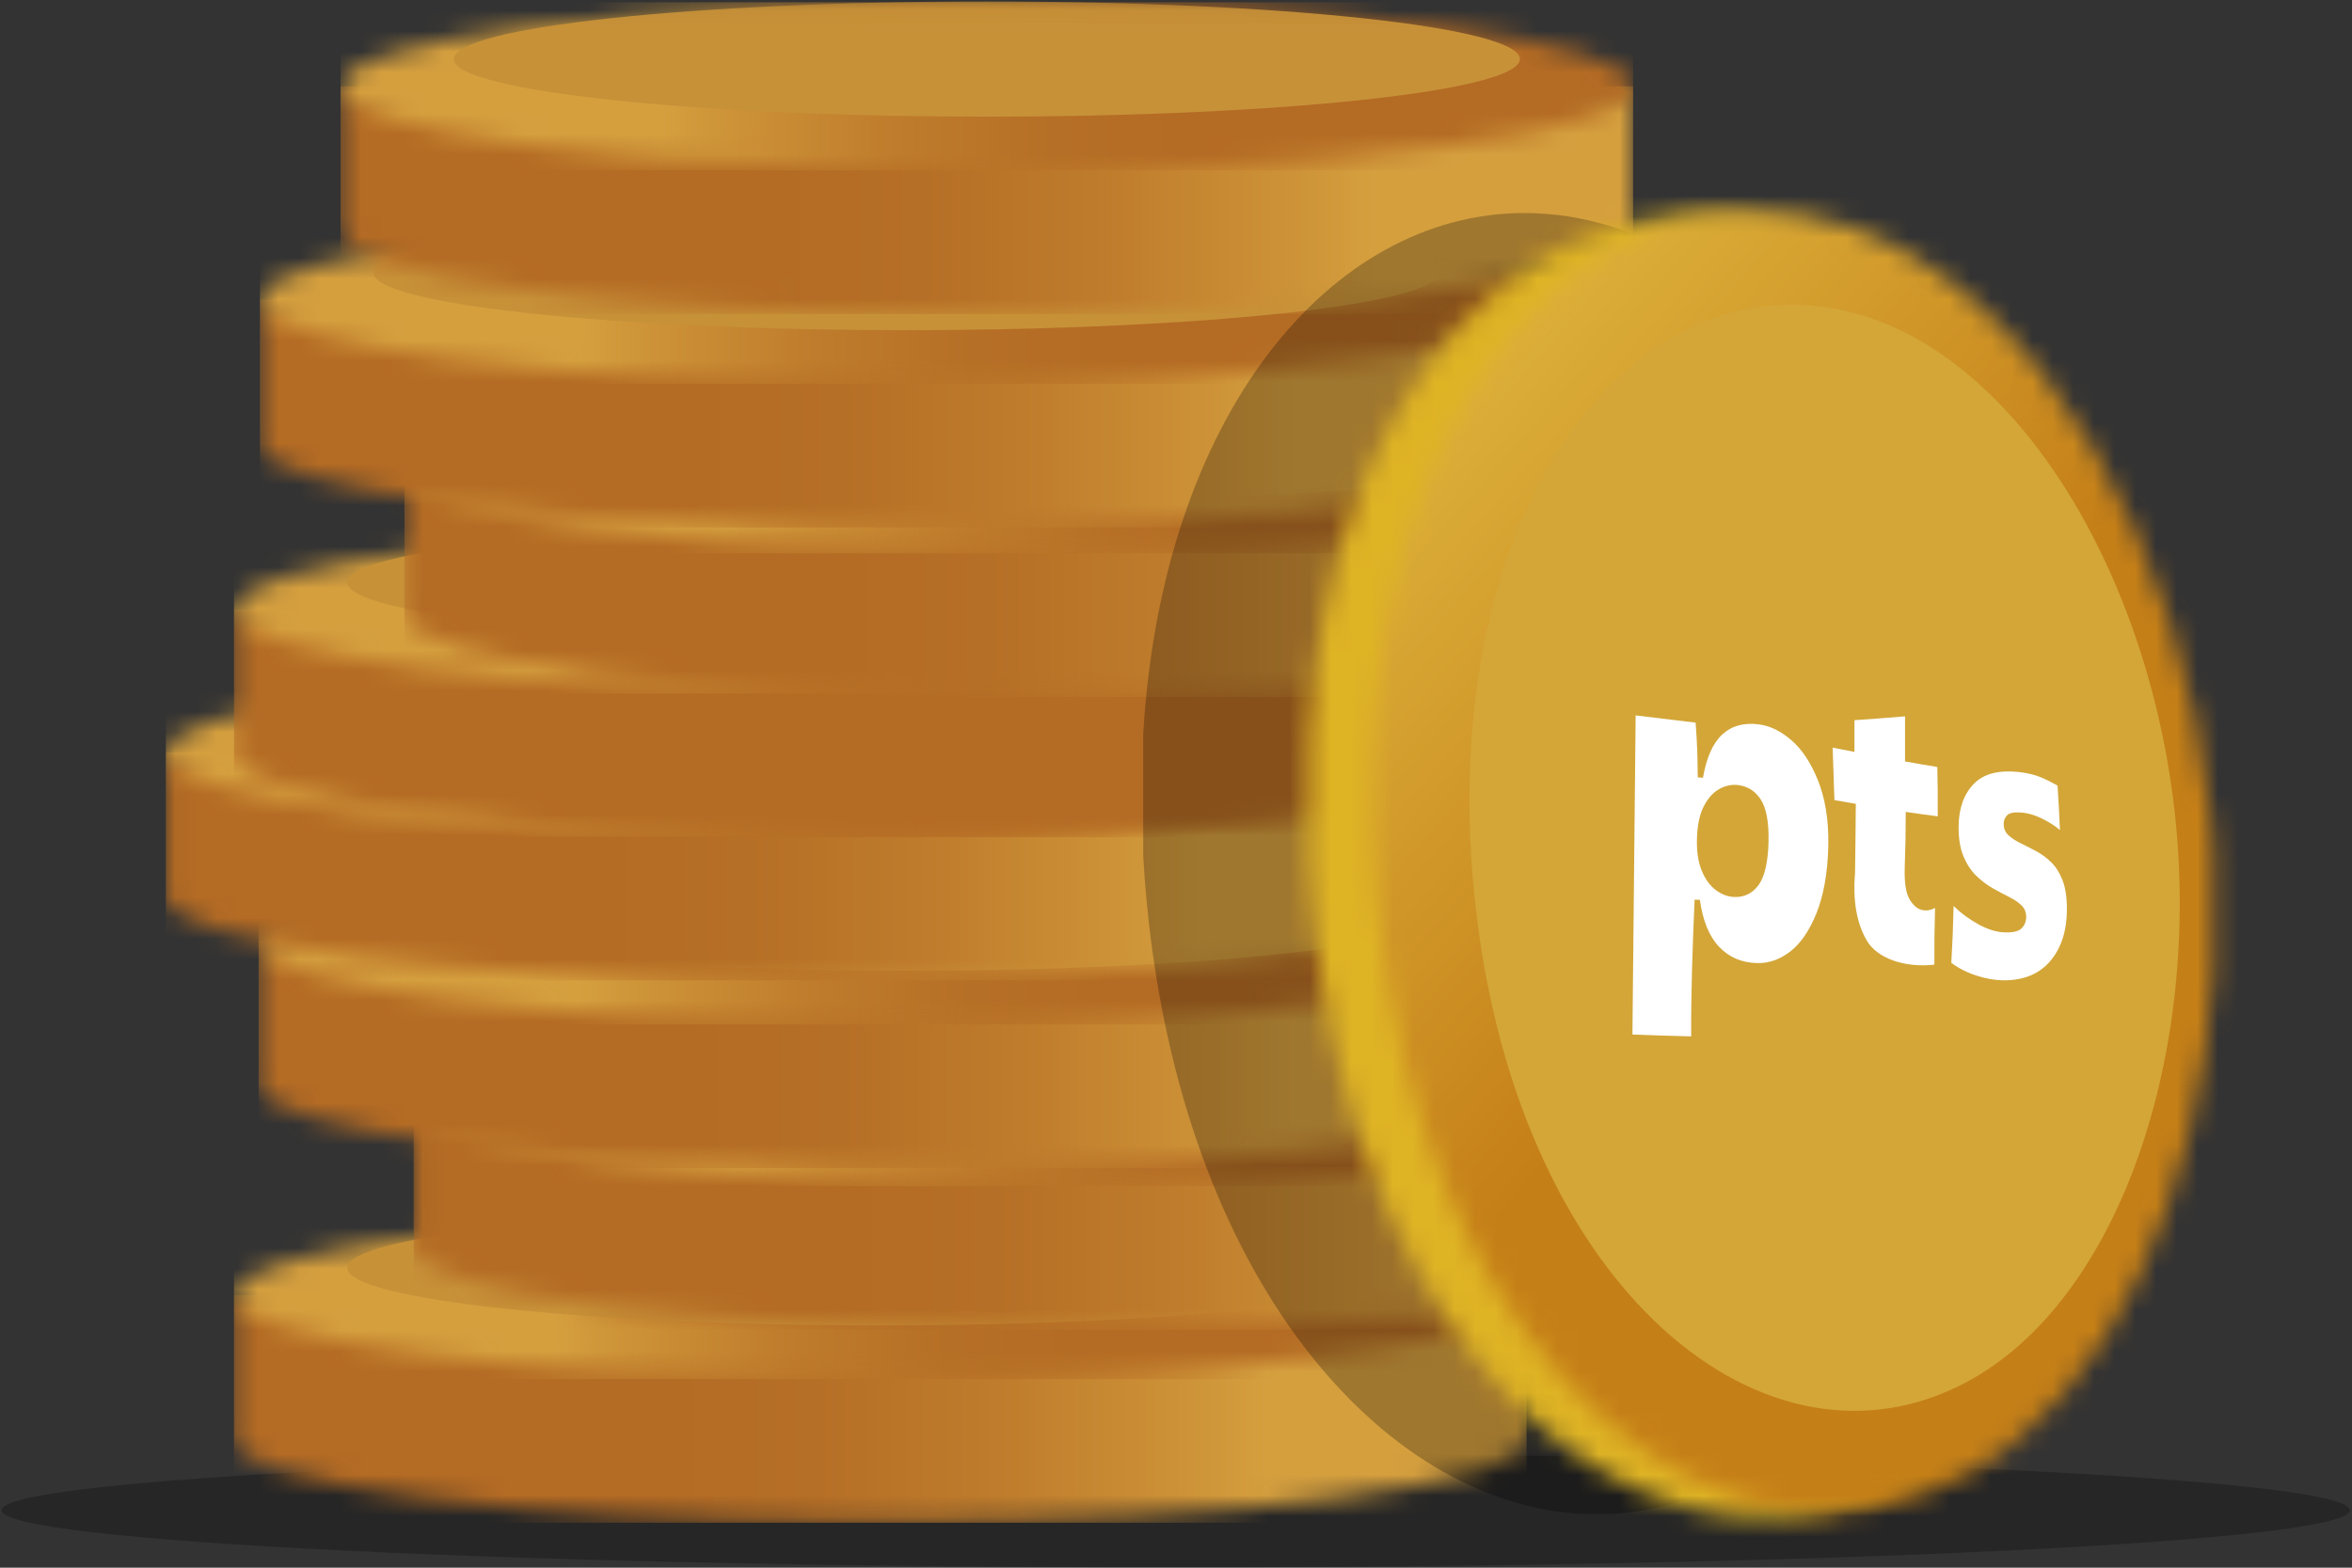
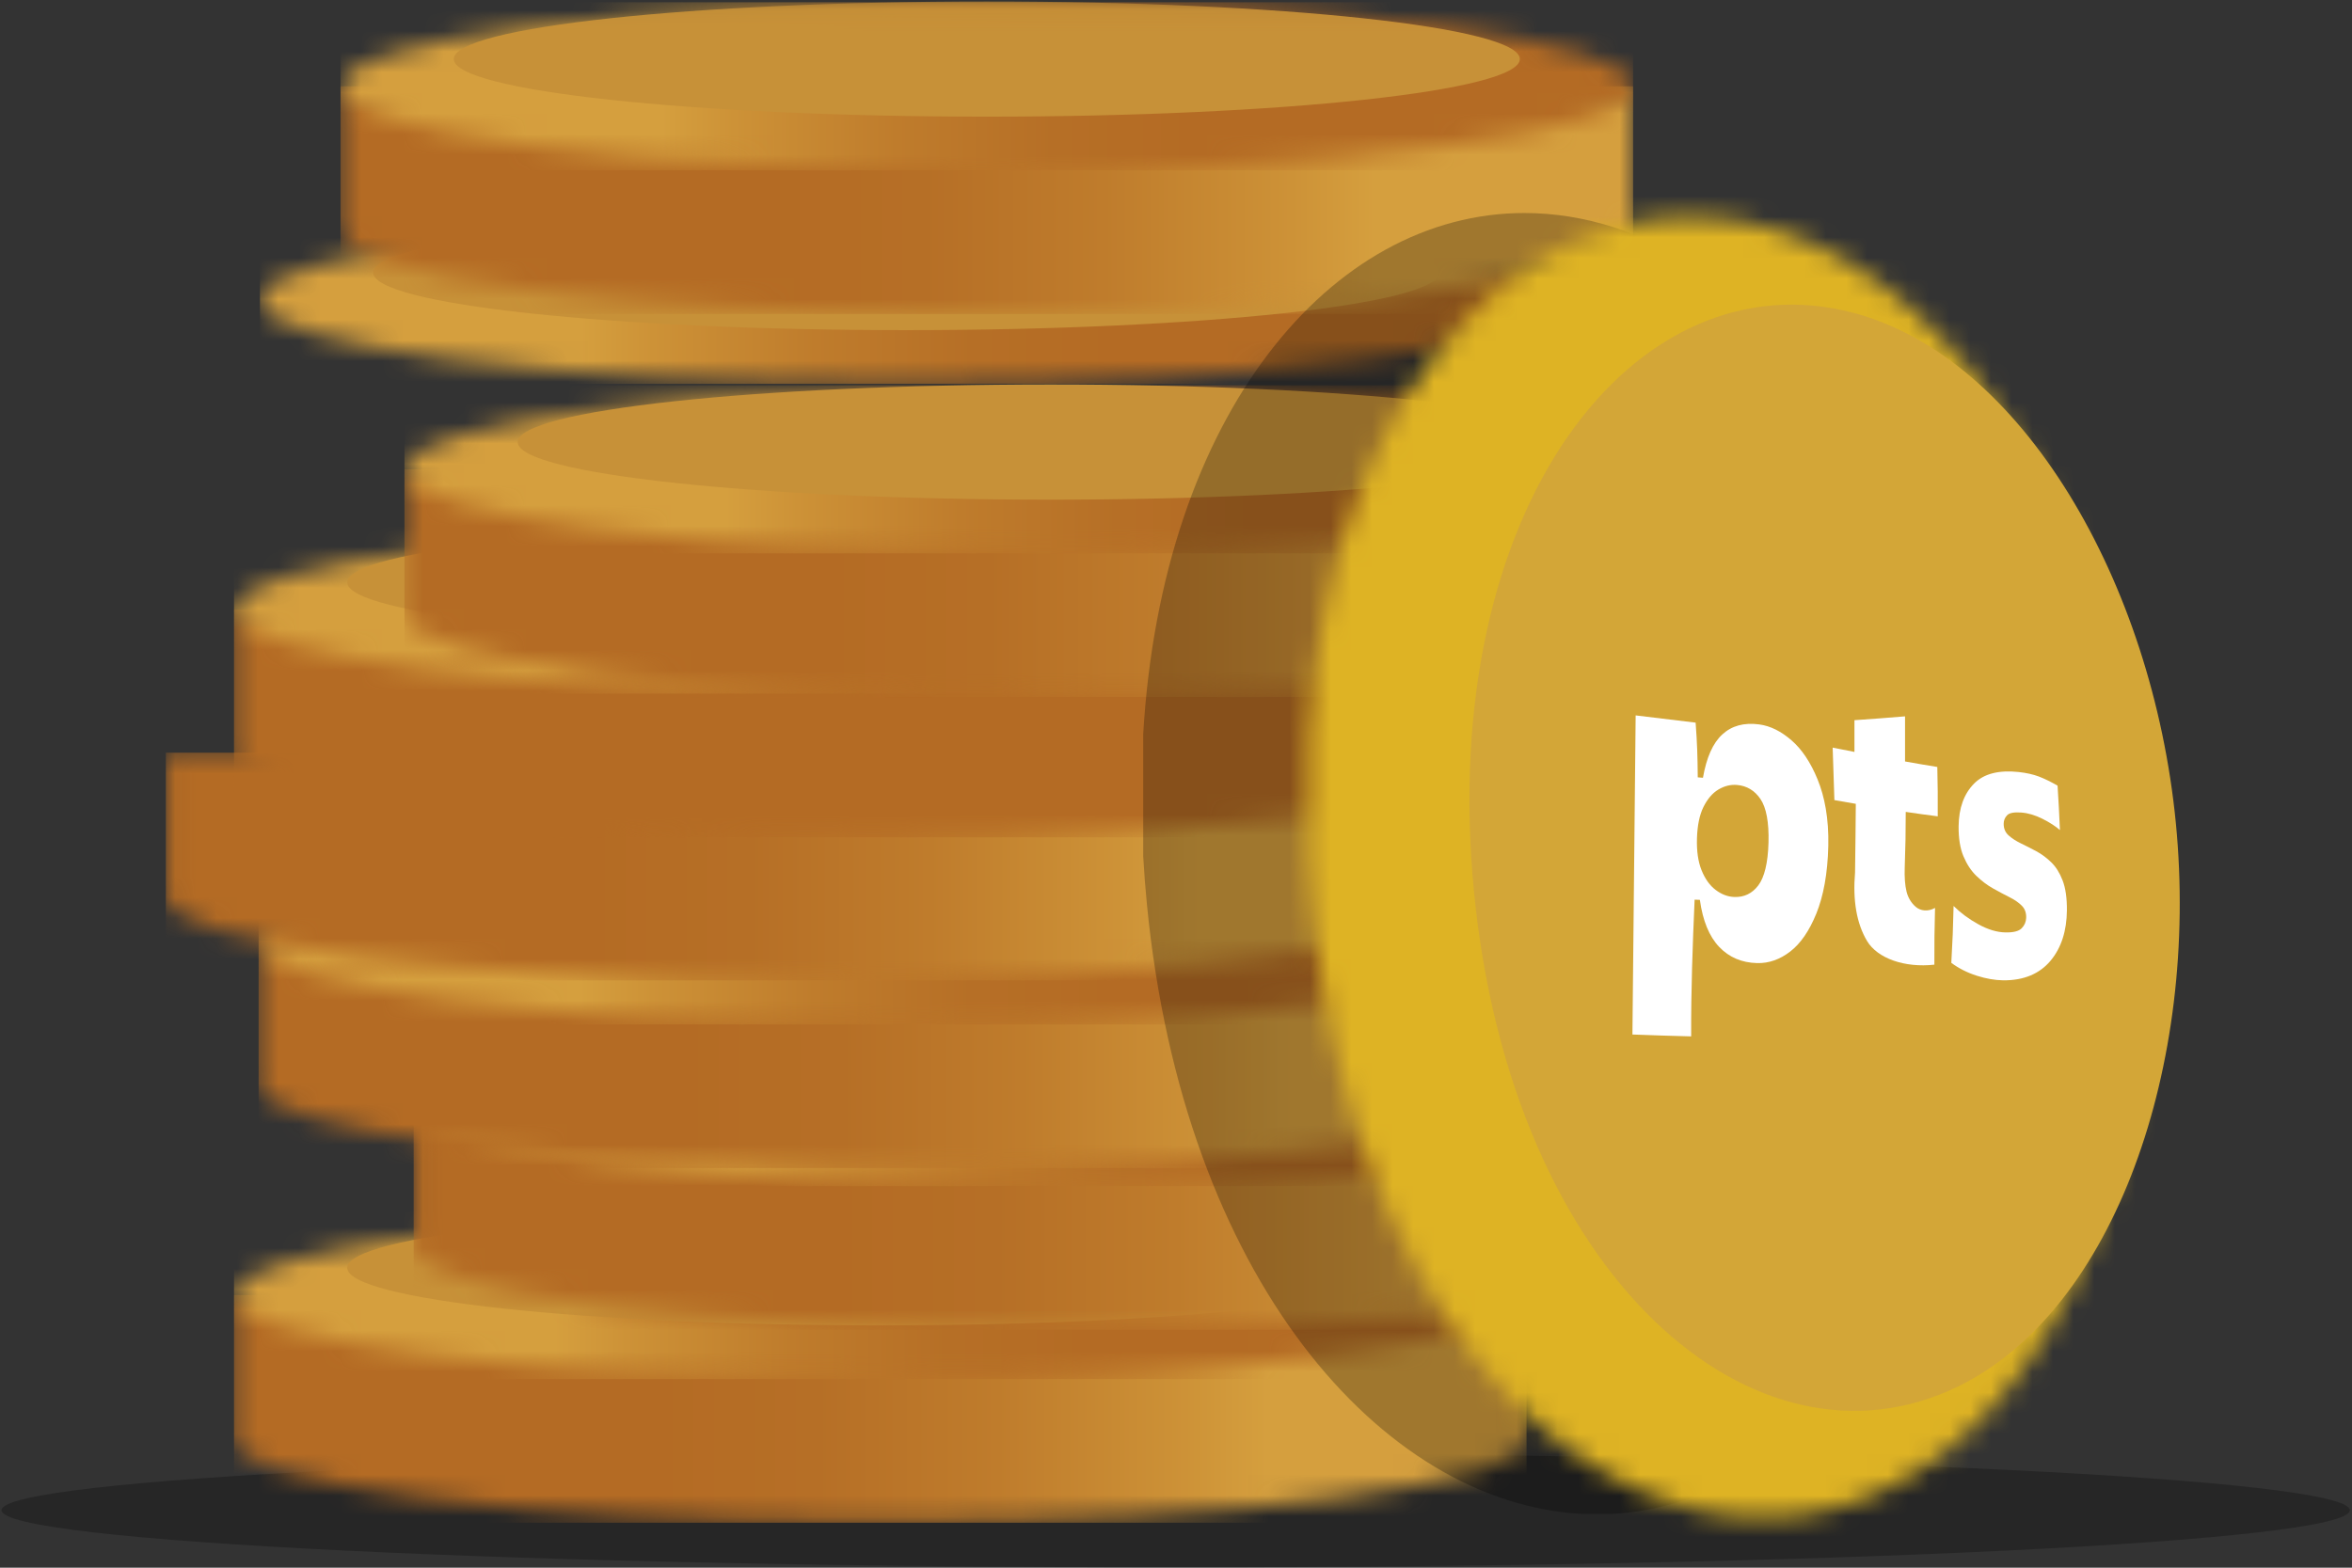
<svg xmlns="http://www.w3.org/2000/svg" width="114" height="76" viewBox="0 0 114 76" fill="none">
  <rect x="0" y="0" width="114" height="76" fill="#333333" stroke="none" />
  <g clip-path="url(#clip0_3839_20318)">
    <path opacity="0.25" d="M56.985 75.983C88.415 75.983 113.895 74.743 113.895 73.214C113.895 71.684 88.415 70.445 56.985 70.445C25.554 70.445 0.074 71.684 0.074 73.214C0.074 74.743 25.554 75.983 56.985 75.983Z" fill="black" />
    <mask id="mask0_3839_20318" style="mask-type:luminance" maskUnits="userSpaceOnUse" x="11" y="62" width="63" height="12">
      <path d="M11.342 62.783V69.747C11.342 71.997 25.366 73.821 42.667 73.821C59.967 73.821 73.992 71.997 73.992 69.747V62.783H11.342Z" fill="white" />
    </mask>
    <g mask="url(#mask0_3839_20318)">
      <path d="M73.992 62.783H11.342V73.821H73.992V62.783Z" fill="url(#paint0_linear_3839_20318)" />
    </g>
    <mask id="mask1_3839_20318" style="mask-type:luminance" maskUnits="userSpaceOnUse" x="11" y="58" width="63" height="9">
      <path d="M11.342 62.783C11.342 65.033 25.366 66.857 42.667 66.857C59.967 66.857 73.992 65.033 73.992 62.783C73.992 60.532 59.967 58.708 42.667 58.708C25.366 58.708 11.342 60.532 11.342 62.783Z" fill="white" />
    </mask>
    <g mask="url(#mask1_3839_20318)">
      <path d="M73.992 58.708H11.342V66.857H73.992V58.708Z" fill="url(#paint1_linear_3839_20318)" />
    </g>
    <mask id="mask2_3839_20318" style="mask-type:luminance" maskUnits="userSpaceOnUse" x="8" y="0" width="75" height="74">
      <path d="M82.699 0.07H8.038V73.821H82.699V0.07Z" fill="white" />
    </mask>
    <g mask="url(#mask2_3839_20318)">
      <path d="M16.83 61.462C16.83 63.004 28.397 64.254 42.666 64.254C56.935 64.254 68.502 63.004 68.502 61.462C68.502 59.919 56.935 58.669 42.666 58.669C28.397 58.669 16.83 59.919 16.83 61.462Z" fill="#C79138" />
    </g>
    <mask id="mask3_3839_20318" style="mask-type:luminance" maskUnits="userSpaceOnUse" x="20" y="53" width="63" height="12">
      <path d="M20.05 53.431V60.395C20.05 62.645 34.074 64.469 51.375 64.469C68.675 64.469 82.7 62.645 82.7 60.395V53.431H20.05Z" fill="white" />
    </mask>
    <g mask="url(#mask3_3839_20318)">
      <path d="M82.7 53.431H20.05V64.469H82.7V53.431Z" fill="url(#paint2_linear_3839_20318)" />
    </g>
    <mask id="mask4_3839_20318" style="mask-type:luminance" maskUnits="userSpaceOnUse" x="20" y="49" width="63" height="9">
      <path d="M20.05 53.431C20.05 55.681 34.074 57.505 51.375 57.505C68.675 57.505 82.7 55.681 82.7 53.431C82.7 51.18 68.675 49.356 51.375 49.356C34.075 49.356 20.05 51.18 20.05 53.431Z" fill="white" />
    </mask>
    <g mask="url(#mask4_3839_20318)">
      <path d="M82.7 49.356H20.05V57.505H82.7V49.356Z" fill="url(#paint3_linear_3839_20318)" />
    </g>
    <mask id="mask5_3839_20318" style="mask-type:luminance" maskUnits="userSpaceOnUse" x="8" y="0" width="75" height="74">
      <path d="M82.699 0.07H8.038V73.821H82.699V0.07Z" fill="white" />
    </mask>
    <g mask="url(#mask5_3839_20318)">
      <path d="M25.538 52.109C25.538 53.652 37.105 54.902 51.374 54.902C65.643 54.902 77.21 53.652 77.21 52.109C77.21 50.567 65.643 49.317 51.374 49.317C37.105 49.317 25.538 50.567 25.538 52.109Z" fill="#C79138" />
    </g>
    <mask id="mask6_3839_20318" style="mask-type:luminance" maskUnits="userSpaceOnUse" x="12" y="45" width="64" height="12">
      <path d="M12.535 45.588V52.552C12.535 54.802 26.56 56.626 43.86 56.626C61.16 56.626 75.185 54.802 75.185 52.552V45.588H12.535Z" fill="white" />
    </mask>
    <g mask="url(#mask6_3839_20318)">
      <path d="M75.185 45.588H12.535V56.626H75.185V45.588Z" fill="url(#paint4_linear_3839_20318)" />
    </g>
    <mask id="mask7_3839_20318" style="mask-type:luminance" maskUnits="userSpaceOnUse" x="12" y="41" width="64" height="9">
      <path d="M12.535 45.588C12.535 47.838 26.56 49.662 43.86 49.662C61.161 49.662 75.185 47.838 75.185 45.588C75.185 43.337 61.161 41.513 43.86 41.513C26.56 41.513 12.535 43.337 12.535 45.588Z" fill="white" />
    </mask>
    <g mask="url(#mask7_3839_20318)">
      <path d="M75.185 41.513H12.535V49.662H75.185V41.513Z" fill="url(#paint5_linear_3839_20318)" />
    </g>
    <mask id="mask8_3839_20318" style="mask-type:luminance" maskUnits="userSpaceOnUse" x="8" y="0" width="75" height="74">
      <path d="M82.699 0.07H8.038V73.821H82.699V0.07Z" fill="white" />
    </mask>
    <g mask="url(#mask8_3839_20318)">
-       <path d="M18.024 44.267C18.024 45.809 29.592 47.059 43.861 47.059C58.13 47.059 69.697 45.809 69.697 44.267C69.697 42.724 58.13 41.474 43.861 41.474C29.592 41.474 18.024 42.724 18.024 44.267Z" fill="#C79138" />
-     </g>
+       </g>
    <mask id="mask9_3839_20318" style="mask-type:luminance" maskUnits="userSpaceOnUse" x="8" y="36" width="63" height="12">
      <path d="M8.038 36.489V43.453C8.038 45.704 22.063 47.528 39.363 47.528C56.663 47.528 70.688 45.704 70.688 43.453V36.489H8.038Z" fill="white" />
    </mask>
    <g mask="url(#mask9_3839_20318)">
      <path d="M70.688 36.489H8.038V47.528H70.688V36.489Z" fill="url(#paint6_linear_3839_20318)" />
    </g>
    <mask id="mask10_3839_20318" style="mask-type:luminance" maskUnits="userSpaceOnUse" x="8" y="32" width="63" height="9">
-       <path d="M8.038 36.489C8.038 38.74 22.063 40.564 39.363 40.564C56.663 40.564 70.688 38.74 70.688 36.489C70.688 34.239 56.663 32.415 39.363 32.415C22.063 32.415 8.038 34.239 8.038 36.489Z" fill="white" />
-     </mask>
+       </mask>
    <g mask="url(#mask10_3839_20318)">
      <path d="M70.688 32.415H8.038V40.564H70.688V32.415Z" fill="url(#paint7_linear_3839_20318)" />
    </g>
    <mask id="mask11_3839_20318" style="mask-type:luminance" maskUnits="userSpaceOnUse" x="8" y="0" width="75" height="74">
      <path d="M82.699 0.07H8.038V73.821H82.699V0.07Z" fill="white" />
    </mask>
    <g mask="url(#mask11_3839_20318)">
      <path d="M13.527 35.168C13.527 36.71 25.095 37.961 39.364 37.961C53.633 37.961 65.2 36.71 65.2 35.168C65.2 33.626 53.632 32.376 39.364 32.376C25.095 32.376 13.527 33.626 13.527 35.168Z" fill="#C79138" />
    </g>
    <mask id="mask12_3839_20318" style="mask-type:luminance" maskUnits="userSpaceOnUse" x="11" y="29" width="63" height="12">
      <path d="M11.342 29.552V36.516C11.342 38.767 25.366 40.591 42.667 40.591C59.967 40.591 73.992 38.767 73.992 36.516V29.552H11.342Z" fill="white" />
    </mask>
    <g mask="url(#mask12_3839_20318)">
      <path d="M73.992 29.552H11.342V40.591H73.992V29.552Z" fill="url(#paint8_linear_3839_20318)" />
    </g>
    <mask id="mask13_3839_20318" style="mask-type:luminance" maskUnits="userSpaceOnUse" x="11" y="25" width="63" height="9">
      <path d="M11.342 29.552C11.342 31.803 25.366 33.627 42.667 33.627C59.967 33.627 73.992 31.803 73.992 29.552C73.992 27.302 59.967 25.478 42.667 25.478C25.366 25.478 11.342 27.302 11.342 29.552Z" fill="white" />
    </mask>
    <g mask="url(#mask13_3839_20318)">
      <path d="M73.992 25.478H11.342V33.627H73.992V25.478Z" fill="url(#paint9_linear_3839_20318)" />
    </g>
    <mask id="mask14_3839_20318" style="mask-type:luminance" maskUnits="userSpaceOnUse" x="8" y="0" width="75" height="74">
      <path d="M82.699 0.07H8.038V73.821H82.699V0.07Z" fill="white" />
    </mask>
    <g mask="url(#mask14_3839_20318)">
      <path d="M16.83 28.231C16.83 29.773 28.397 31.023 42.666 31.023C56.935 31.023 68.502 29.773 68.502 28.231C68.502 26.689 56.935 25.439 42.666 25.439C28.397 25.439 16.83 26.689 16.83 28.231Z" fill="#C79138" />
    </g>
    <mask id="mask15_3839_20318" style="mask-type:luminance" maskUnits="userSpaceOnUse" x="19" y="22" width="64" height="12">
      <path d="M19.604 22.752V29.716C19.604 31.967 33.628 33.791 50.928 33.791C68.229 33.791 82.254 31.967 82.254 29.716V22.752H19.604Z" fill="white" />
    </mask>
    <g mask="url(#mask15_3839_20318)">
      <path d="M82.254 22.752H19.604V33.791H82.254V22.752Z" fill="url(#paint10_linear_3839_20318)" />
    </g>
    <mask id="mask16_3839_20318" style="mask-type:luminance" maskUnits="userSpaceOnUse" x="19" y="18" width="64" height="9">
      <path d="M19.604 22.752C19.604 25.003 33.628 26.827 50.929 26.827C68.229 26.827 82.254 25.003 82.254 22.752C82.254 20.502 68.229 18.678 50.929 18.678C33.628 18.678 19.604 20.502 19.604 22.752Z" fill="white" />
    </mask>
    <g mask="url(#mask16_3839_20318)">
      <path d="M82.254 18.678H19.604V26.827H82.254V18.678Z" fill="url(#paint11_linear_3839_20318)" />
    </g>
    <mask id="mask17_3839_20318" style="mask-type:luminance" maskUnits="userSpaceOnUse" x="8" y="0" width="75" height="74">
      <path d="M82.699 0.07H8.038V73.821H82.699V0.07Z" fill="white" />
    </mask>
    <g mask="url(#mask17_3839_20318)">
      <path d="M25.093 21.431C25.093 22.973 36.66 24.223 50.929 24.223C65.198 24.223 76.765 22.973 76.765 21.431C76.765 19.889 65.198 18.639 50.929 18.639C36.66 18.639 25.093 19.889 25.093 21.431Z" fill="#C79138" />
    </g>
    <mask id="mask18_3839_20318" style="mask-type:luminance" maskUnits="userSpaceOnUse" x="12" y="14" width="64" height="12">
      <path d="M12.598 14.534V21.498C12.598 23.748 26.622 25.572 43.923 25.572C61.223 25.572 75.248 23.748 75.248 21.498V14.534H12.598Z" fill="white" />
    </mask>
    <g mask="url(#mask18_3839_20318)">
-       <path d="M75.248 14.534H12.598V25.572H75.248V14.534Z" fill="url(#paint12_linear_3839_20318)" />
-     </g>
+       </g>
    <mask id="mask19_3839_20318" style="mask-type:luminance" maskUnits="userSpaceOnUse" x="12" y="10" width="64" height="9">
      <path d="M12.598 14.534C12.598 16.784 26.622 18.608 43.923 18.608C61.223 18.608 75.248 16.784 75.248 14.534C75.248 12.284 61.223 10.459 43.923 10.459C26.622 10.459 12.598 12.284 12.598 14.534Z" fill="white" />
    </mask>
    <g mask="url(#mask19_3839_20318)">
      <path d="M75.248 10.459H12.598V18.608H75.248V10.459Z" fill="url(#paint13_linear_3839_20318)" />
    </g>
    <mask id="mask20_3839_20318" style="mask-type:luminance" maskUnits="userSpaceOnUse" x="8" y="0" width="75" height="74">
      <path d="M82.699 0.07H8.038V73.821H82.699V0.07Z" fill="white" />
    </mask>
    <g mask="url(#mask20_3839_20318)">
      <path d="M18.087 13.213C18.087 14.755 29.654 16.005 43.923 16.005C58.192 16.005 69.759 14.755 69.759 13.213C69.759 11.671 58.192 10.42 43.923 10.42C29.654 10.42 18.087 11.671 18.087 13.213Z" fill="#C79138" />
    </g>
    <mask id="mask21_3839_20318" style="mask-type:luminance" maskUnits="userSpaceOnUse" x="16" y="4" width="64" height="12">
      <path d="M16.506 4.184V11.148C16.506 13.399 30.53 15.223 47.831 15.223C65.131 15.223 79.156 13.399 79.156 11.148V4.184H16.506Z" fill="white" />
    </mask>
    <g mask="url(#mask21_3839_20318)">
      <path d="M79.156 4.184H16.506V15.223H79.156V4.184Z" fill="url(#paint14_linear_3839_20318)" />
    </g>
    <mask id="mask22_3839_20318" style="mask-type:luminance" maskUnits="userSpaceOnUse" x="16" y="0" width="64" height="9">
      <path d="M16.506 4.184C16.506 6.434 30.53 8.259 47.831 8.259C65.131 8.259 79.156 6.434 79.156 4.184C79.156 1.934 65.131 0.109 47.831 0.109C30.531 0.109 16.506 1.934 16.506 4.184Z" fill="white" />
    </mask>
    <g mask="url(#mask22_3839_20318)">
      <path d="M79.156 0.109H16.506V8.259H79.156V0.109Z" fill="url(#paint15_linear_3839_20318)" />
    </g>
    <mask id="mask23_3839_20318" style="mask-type:luminance" maskUnits="userSpaceOnUse" x="8" y="0" width="75" height="74">
      <path d="M82.699 0.07H8.038V73.821H82.699V0.07Z" fill="white" />
    </mask>
    <g mask="url(#mask23_3839_20318)">
      <path d="M21.995 2.863C21.995 4.405 33.562 5.655 47.831 5.655C62.1 5.655 73.667 4.405 73.667 2.863C73.667 1.321 62.1 0.071 47.831 0.071C33.562 0.071 21.995 1.321 21.995 2.863Z" fill="#C79138" />
    </g>
    <path opacity="0.25" d="M55.41 35.594V41.499C55.453 42.267 55.513 43.045 55.59 43.835C57.356 61.949 66.951 72.856 76.653 73.392H78.154C80.194 73.278 82.221 72.698 84.162 71.622C92.802 66.832 97.283 53.072 95.997 39.877C94.71 26.681 87.657 14.052 78.255 11.029C76.785 10.556 75.322 10.327 73.885 10.327C64.512 10.328 56.325 20.09 55.41 35.594Z" fill="black" />
    <mask id="mask24_3839_20318" style="mask-type:luminance" maskUnits="userSpaceOnUse" x="63" y="10" width="42" height="64">
      <path d="M63.43 35.766V41.671C63.473 42.439 63.532 43.217 63.609 44.007C65.376 62.121 74.971 73.029 84.673 73.565H86.174C88.213 73.451 90.24 72.871 92.182 71.794C100.822 67.004 105.303 53.245 104.016 40.049C102.73 26.854 95.676 14.224 86.274 11.201C84.804 10.728 83.341 10.499 81.905 10.5C72.531 10.5 64.344 20.262 63.43 35.766Z" fill="white" />
    </mask>
    <g mask="url(#mask24_3839_20318)">
      <path d="M98.8 -8.664L123.38 63.77L69.933 92.729L45.352 20.294L98.8 -8.664Z" fill="url(#paint16_linear_3839_20318)" />
    </g>
    <mask id="mask25_3839_20318" style="mask-type:luminance" maskUnits="userSpaceOnUse" x="66" y="10" width="42" height="64">
      <path d="M66.752 43.699C68.981 66.558 83.681 77.941 95.324 71.487C102.368 67.581 106.647 57.714 107.291 47.052V41.422C107.257 40.861 107.213 40.301 107.159 39.741C105.872 26.546 98.818 13.916 89.416 10.893C87.947 10.421 86.483 10.192 85.047 10.192C74.106 10.192 64.782 23.492 66.752 43.699Z" fill="white" />
    </mask>
    <g mask="url(#mask25_3839_20318)">
-       <path d="M157 47.816L99.859 113L50 36.184L107.141 -29L157 47.816Z" fill="url(#paint17_linear_3839_20318)" />
-     </g>
+       </g>
    <mask id="mask26_3839_20318" style="mask-type:luminance" maskUnits="userSpaceOnUse" x="63" y="10" width="45" height="64">
      <path d="M107.291 10.155H63.43V73.565H107.291V10.155Z" fill="white" />
    </mask>
    <g mask="url(#mask26_3839_20318)">
      <path d="M105.463 39.907C106.602 51.59 102.513 63.505 94.907 67.214C85.085 72.003 73.266 61.911 71.445 43.239C69.624 24.568 79.271 12.373 89.833 15.166C98.011 17.329 104.324 28.225 105.463 39.907Z" fill="#D3A637" />
      <path d="M79.279 34.682C80.44 34.822 81.026 34.892 82.186 35.033C82.263 36.09 82.279 36.621 82.289 37.685C82.39 37.694 82.441 37.698 82.541 37.706C82.712 36.727 83.019 36.027 83.48 35.604C83.942 35.181 84.531 35.023 85.261 35.118C85.821 35.191 86.34 35.462 86.838 35.894C87.334 36.325 87.76 36.958 88.099 37.789C88.437 38.618 88.646 39.67 88.616 41.012C88.586 42.357 88.376 43.455 88.036 44.291C87.696 45.126 87.273 45.743 86.772 46.128C86.272 46.514 85.737 46.704 85.168 46.69C84.424 46.672 83.807 46.411 83.325 45.902C82.843 45.395 82.53 44.633 82.392 43.624C82.29 43.621 82.239 43.619 82.137 43.615C82.04 45.823 81.96 48.033 81.97 50.243C80.831 50.213 80.256 50.195 79.123 50.152L79.279 34.682ZM84.192 38.054C83.881 38.028 83.58 38.102 83.288 38.277C82.998 38.45 82.758 38.734 82.565 39.122C82.374 39.508 82.27 40.019 82.251 40.643C82.232 41.257 82.306 41.778 82.477 42.197C82.647 42.614 82.875 42.932 83.16 43.145C83.444 43.359 83.743 43.473 84.058 43.485C84.537 43.504 84.927 43.315 85.223 42.924C85.519 42.533 85.691 41.838 85.718 40.851C85.746 39.851 85.607 39.149 85.329 38.737C85.052 38.326 84.668 38.094 84.192 38.054Z" fill="white" />
      <path d="M92.336 36.915C92.977 37.029 93.29 37.083 93.9 37.182C93.922 38.138 93.926 38.613 93.921 39.575C93.314 39.497 93.004 39.454 92.37 39.36C92.368 40.428 92.359 40.965 92.321 42.056C92.305 42.525 92.333 42.914 92.408 43.22C92.482 43.52 92.634 43.773 92.856 43.964C93.079 44.156 93.439 44.212 93.79 44.015C93.758 45.17 93.758 45.649 93.758 46.766C92.325 46.926 91 46.467 90.492 45.614C89.984 44.76 89.799 43.64 89.913 42.3C89.936 40.859 89.936 40.221 89.95 38.969C89.538 38.899 89.331 38.863 88.912 38.788L88.828 36.244C89.255 36.33 89.466 36.372 89.884 36.453V34.914C90.887 34.843 91.39 34.807 92.336 34.728L92.336 36.915Z" fill="white" />
      <path d="M100.181 44.144C100.171 45.122 99.915 45.947 99.387 46.577C98.86 47.206 98.094 47.536 97.087 47.525C96.689 47.519 96.261 47.445 95.808 47.3C95.353 47.154 94.942 46.947 94.579 46.678C94.643 45.552 94.664 45.002 94.689 43.921C95.03 44.259 95.433 44.557 95.893 44.81C96.353 45.064 96.79 45.194 97.196 45.203C97.586 45.212 97.849 45.143 97.987 45.004C98.126 44.865 98.199 44.694 98.207 44.501C98.217 44.258 98.147 44.059 97.994 43.906C97.843 43.754 97.644 43.617 97.397 43.494C97.15 43.371 96.886 43.229 96.602 43.07C96.319 42.912 96.048 42.707 95.793 42.461C95.536 42.213 95.328 41.894 95.166 41.508C95.004 41.121 94.927 40.634 94.933 40.055C94.941 39.17 95.197 38.478 95.684 37.986C96.171 37.492 96.916 37.327 97.838 37.426C98.221 37.468 98.547 37.541 98.824 37.646C99.1 37.751 99.404 37.901 99.729 38.088C99.782 38.938 99.806 39.366 99.844 40.241C99.625 40.051 99.345 39.87 98.996 39.694C98.645 39.518 98.303 39.416 97.969 39.391C97.627 39.366 97.393 39.407 97.284 39.522C97.172 39.639 97.117 39.778 97.117 39.937C97.117 40.167 97.195 40.355 97.353 40.497C97.51 40.638 97.71 40.77 97.95 40.886C98.189 41.001 98.441 41.129 98.698 41.267C98.956 41.406 99.196 41.584 99.423 41.804C99.648 42.022 99.831 42.313 99.973 42.681C100.116 43.051 100.187 43.533 100.181 44.144Z" fill="white" />
    </g>
  </g>
  <defs>
    <linearGradient id="paint0_linear_3839_20318" x1="79.316" y1="68.303" x2="7.277" y2="68.303" gradientUnits="userSpaceOnUse">
      <stop stop-color="#D59F3E" />
      <stop offset="0.248" stop-color="#D59F3E" />
      <stop offset="0.304" stop-color="#CD9237" />
      <stop offset="0.43" stop-color="#BF7C2C" />
      <stop offset="0.552" stop-color="#B66F26" />
      <stop offset="0.662" stop-color="#B46B24" />
      <stop offset="1" stop-color="#B46B24" />
    </linearGradient>
    <linearGradient id="paint1_linear_3839_20318" x1="11.339" y1="62.782" x2="73.989" y2="62.782" gradientUnits="userSpaceOnUse">
      <stop stop-color="#D59F3E" />
      <stop offset="0.248" stop-color="#D59F3E" />
      <stop offset="0.304" stop-color="#CD9237" />
      <stop offset="0.43" stop-color="#BF7C2C" />
      <stop offset="0.552" stop-color="#B66F26" />
      <stop offset="0.662" stop-color="#B46B24" />
      <stop offset="1" stop-color="#B46B24" />
    </linearGradient>
    <linearGradient id="paint2_linear_3839_20318" x1="88.025" y1="58.949" x2="15.937" y2="58.949" gradientUnits="userSpaceOnUse">
      <stop stop-color="#D59F3E" />
      <stop offset="0.248" stop-color="#D59F3E" />
      <stop offset="0.304" stop-color="#CD9237" />
      <stop offset="0.43" stop-color="#BF7C2C" />
      <stop offset="0.552" stop-color="#B66F26" />
      <stop offset="0.662" stop-color="#B46B24" />
      <stop offset="1" stop-color="#B46B24" />
    </linearGradient>
    <linearGradient id="paint3_linear_3839_20318" x1="20.05" y1="53.43" x2="82.7" y2="53.43" gradientUnits="userSpaceOnUse">
      <stop stop-color="#D59F3E" />
      <stop offset="0.248" stop-color="#D59F3E" />
      <stop offset="0.304" stop-color="#CD9237" />
      <stop offset="0.43" stop-color="#BF7C2C" />
      <stop offset="0.552" stop-color="#B66F26" />
      <stop offset="0.662" stop-color="#B46B24" />
      <stop offset="1" stop-color="#B46B24" />
    </linearGradient>
    <linearGradient id="paint4_linear_3839_20318" x1="80.532" y1="51.108" x2="8.493" y2="51.108" gradientUnits="userSpaceOnUse">
      <stop stop-color="#D59F3E" />
      <stop offset="0.248" stop-color="#D59F3E" />
      <stop offset="0.304" stop-color="#CD9237" />
      <stop offset="0.43" stop-color="#BF7C2C" />
      <stop offset="0.552" stop-color="#B66F26" />
      <stop offset="0.662" stop-color="#B46B24" />
      <stop offset="1" stop-color="#B46B24" />
    </linearGradient>
    <linearGradient id="paint5_linear_3839_20318" x1="12.534" y1="45.588" x2="75.184" y2="45.588" gradientUnits="userSpaceOnUse">
      <stop stop-color="#D59F3E" />
      <stop offset="0.248" stop-color="#D59F3E" />
      <stop offset="0.304" stop-color="#CD9237" />
      <stop offset="0.43" stop-color="#BF7C2C" />
      <stop offset="0.552" stop-color="#B66F26" />
      <stop offset="0.662" stop-color="#B46B24" />
      <stop offset="1" stop-color="#B46B24" />
    </linearGradient>
    <linearGradient id="paint6_linear_3839_20318" x1="76.057" y1="42.01" x2="3.965" y2="42.01" gradientUnits="userSpaceOnUse">
      <stop stop-color="#D59F3E" />
      <stop offset="0.248" stop-color="#D59F3E" />
      <stop offset="0.304" stop-color="#CD9237" />
      <stop offset="0.43" stop-color="#BF7C2C" />
      <stop offset="0.552" stop-color="#B66F26" />
      <stop offset="0.662" stop-color="#B46B24" />
      <stop offset="1" stop-color="#B46B24" />
    </linearGradient>
    <linearGradient id="paint7_linear_3839_20318" x1="8.037" y1="36.49" x2="70.687" y2="36.49" gradientUnits="userSpaceOnUse">
      <stop stop-color="#D59F3E" />
      <stop offset="0.248" stop-color="#D59F3E" />
      <stop offset="0.304" stop-color="#CD9237" />
      <stop offset="0.43" stop-color="#BF7C2C" />
      <stop offset="0.552" stop-color="#B66F26" />
      <stop offset="0.662" stop-color="#B46B24" />
      <stop offset="1" stop-color="#B46B24" />
    </linearGradient>
    <linearGradient id="paint8_linear_3839_20318" x1="-842092" y1="35.086" x2="7.326" y2="35.086" gradientUnits="userSpaceOnUse">
      <stop stop-color="#D59F3E" />
      <stop offset="0.248" stop-color="#D59F3E" />
      <stop offset="0.304" stop-color="#CD9237" />
      <stop offset="0.43" stop-color="#BF7C2C" />
      <stop offset="0.552" stop-color="#B66F26" />
      <stop offset="0.662" stop-color="#B46B24" />
      <stop offset="1" stop-color="#B46B24" />
    </linearGradient>
    <linearGradient id="paint9_linear_3839_20318" x1="11.339" y1="29.552" x2="73.989" y2="29.552" gradientUnits="userSpaceOnUse">
      <stop stop-color="#D59F3E" />
      <stop offset="0.248" stop-color="#D59F3E" />
      <stop offset="0.304" stop-color="#CD9237" />
      <stop offset="0.43" stop-color="#BF7C2C" />
      <stop offset="0.552" stop-color="#B66F26" />
      <stop offset="0.662" stop-color="#B46B24" />
      <stop offset="1" stop-color="#B46B24" />
    </linearGradient>
    <linearGradient id="paint10_linear_3839_20318" x1="87.644" y1="28.27" x2="15.556" y2="28.27" gradientUnits="userSpaceOnUse">
      <stop stop-color="#D59F3E" />
      <stop offset="0.248" stop-color="#D59F3E" />
      <stop offset="0.304" stop-color="#CD9237" />
      <stop offset="0.43" stop-color="#BF7C2C" />
      <stop offset="0.552" stop-color="#B66F26" />
      <stop offset="0.662" stop-color="#B46B24" />
      <stop offset="1" stop-color="#B46B24" />
    </linearGradient>
    <linearGradient id="paint11_linear_3839_20318" x1="19.604" y1="22.754" x2="82.253" y2="22.754" gradientUnits="userSpaceOnUse">
      <stop stop-color="#D59F3E" />
      <stop offset="0.248" stop-color="#D59F3E" />
      <stop offset="0.304" stop-color="#CD9237" />
      <stop offset="0.43" stop-color="#BF7C2C" />
      <stop offset="0.552" stop-color="#B66F26" />
      <stop offset="0.662" stop-color="#B46B24" />
      <stop offset="1" stop-color="#B46B24" />
    </linearGradient>
    <linearGradient id="paint12_linear_3839_20318" x1="80.578" y1="20.051" x2="8.539" y2="20.051" gradientUnits="userSpaceOnUse">
      <stop stop-color="#D59F3E" />
      <stop offset="0.248" stop-color="#D59F3E" />
      <stop offset="0.304" stop-color="#CD9237" />
      <stop offset="0.43" stop-color="#BF7C2C" />
      <stop offset="0.552" stop-color="#B66F26" />
      <stop offset="0.662" stop-color="#B46B24" />
      <stop offset="1" stop-color="#B46B24" />
    </linearGradient>
    <linearGradient id="paint13_linear_3839_20318" x1="12.595" y1="14.534" x2="75.245" y2="14.534" gradientUnits="userSpaceOnUse">
      <stop stop-color="#D59F3E" />
      <stop offset="0.248" stop-color="#D59F3E" />
      <stop offset="0.304" stop-color="#CD9237" />
      <stop offset="0.43" stop-color="#BF7C2C" />
      <stop offset="0.552" stop-color="#B66F26" />
      <stop offset="0.662" stop-color="#B46B24" />
      <stop offset="1" stop-color="#B46B24" />
    </linearGradient>
    <linearGradient id="paint14_linear_3839_20318" x1="84.481" y1="9.705" x2="12.447" y2="9.705" gradientUnits="userSpaceOnUse">
      <stop stop-color="#D59F3E" />
      <stop offset="0.248" stop-color="#D59F3E" />
      <stop offset="0.304" stop-color="#CD9237" />
      <stop offset="0.43" stop-color="#BF7C2C" />
      <stop offset="0.552" stop-color="#B66F26" />
      <stop offset="0.662" stop-color="#B46B24" />
      <stop offset="1" stop-color="#B46B24" />
    </linearGradient>
    <linearGradient id="paint15_linear_3839_20318" x1="16.506" y1="4.184" x2="79.156" y2="4.184" gradientUnits="userSpaceOnUse">
      <stop stop-color="#D59F3E" />
      <stop offset="0.248" stop-color="#D59F3E" />
      <stop offset="0.304" stop-color="#CD9237" />
      <stop offset="0.43" stop-color="#BF7C2C" />
      <stop offset="0.552" stop-color="#B66F26" />
      <stop offset="0.662" stop-color="#B46B24" />
      <stop offset="1" stop-color="#B46B24" />
    </linearGradient>
    <linearGradient id="paint16_linear_3839_20318" x1="2214.29" y1="6318.62" x2="2238.88" y2="6390.76" gradientUnits="userSpaceOnUse">
      <stop stop-color="#DEB324" />
      <stop offset="0.248" stop-color="#DEB324" />
      <stop offset="0.264" stop-color="#DCAF21" />
      <stop offset="0.405" stop-color="#D2990E" />
      <stop offset="0.54" stop-color="#CD8C03" />
      <stop offset="0.662" stop-color="#CB8800" />
      <stop offset="1" stop-color="#CB8800" />
    </linearGradient>
    <linearGradient id="paint17_linear_3839_20318" x1="11225.5" y1="-12710.9" x2="11290.3" y2="-12653.9" gradientUnits="userSpaceOnUse">
      <stop stop-color="#DDB23C" />
      <stop offset="0.351" stop-color="#DDB23C" />
      <stop offset="0.697" stop-color="#C57F17" />
      <stop offset="1" stop-color="#C57F17" />
    </linearGradient>
    <clipPath id="clip0_3839_20318">
      <rect width="114" height="76" fill="white" />
    </clipPath>
  </defs>
</svg>